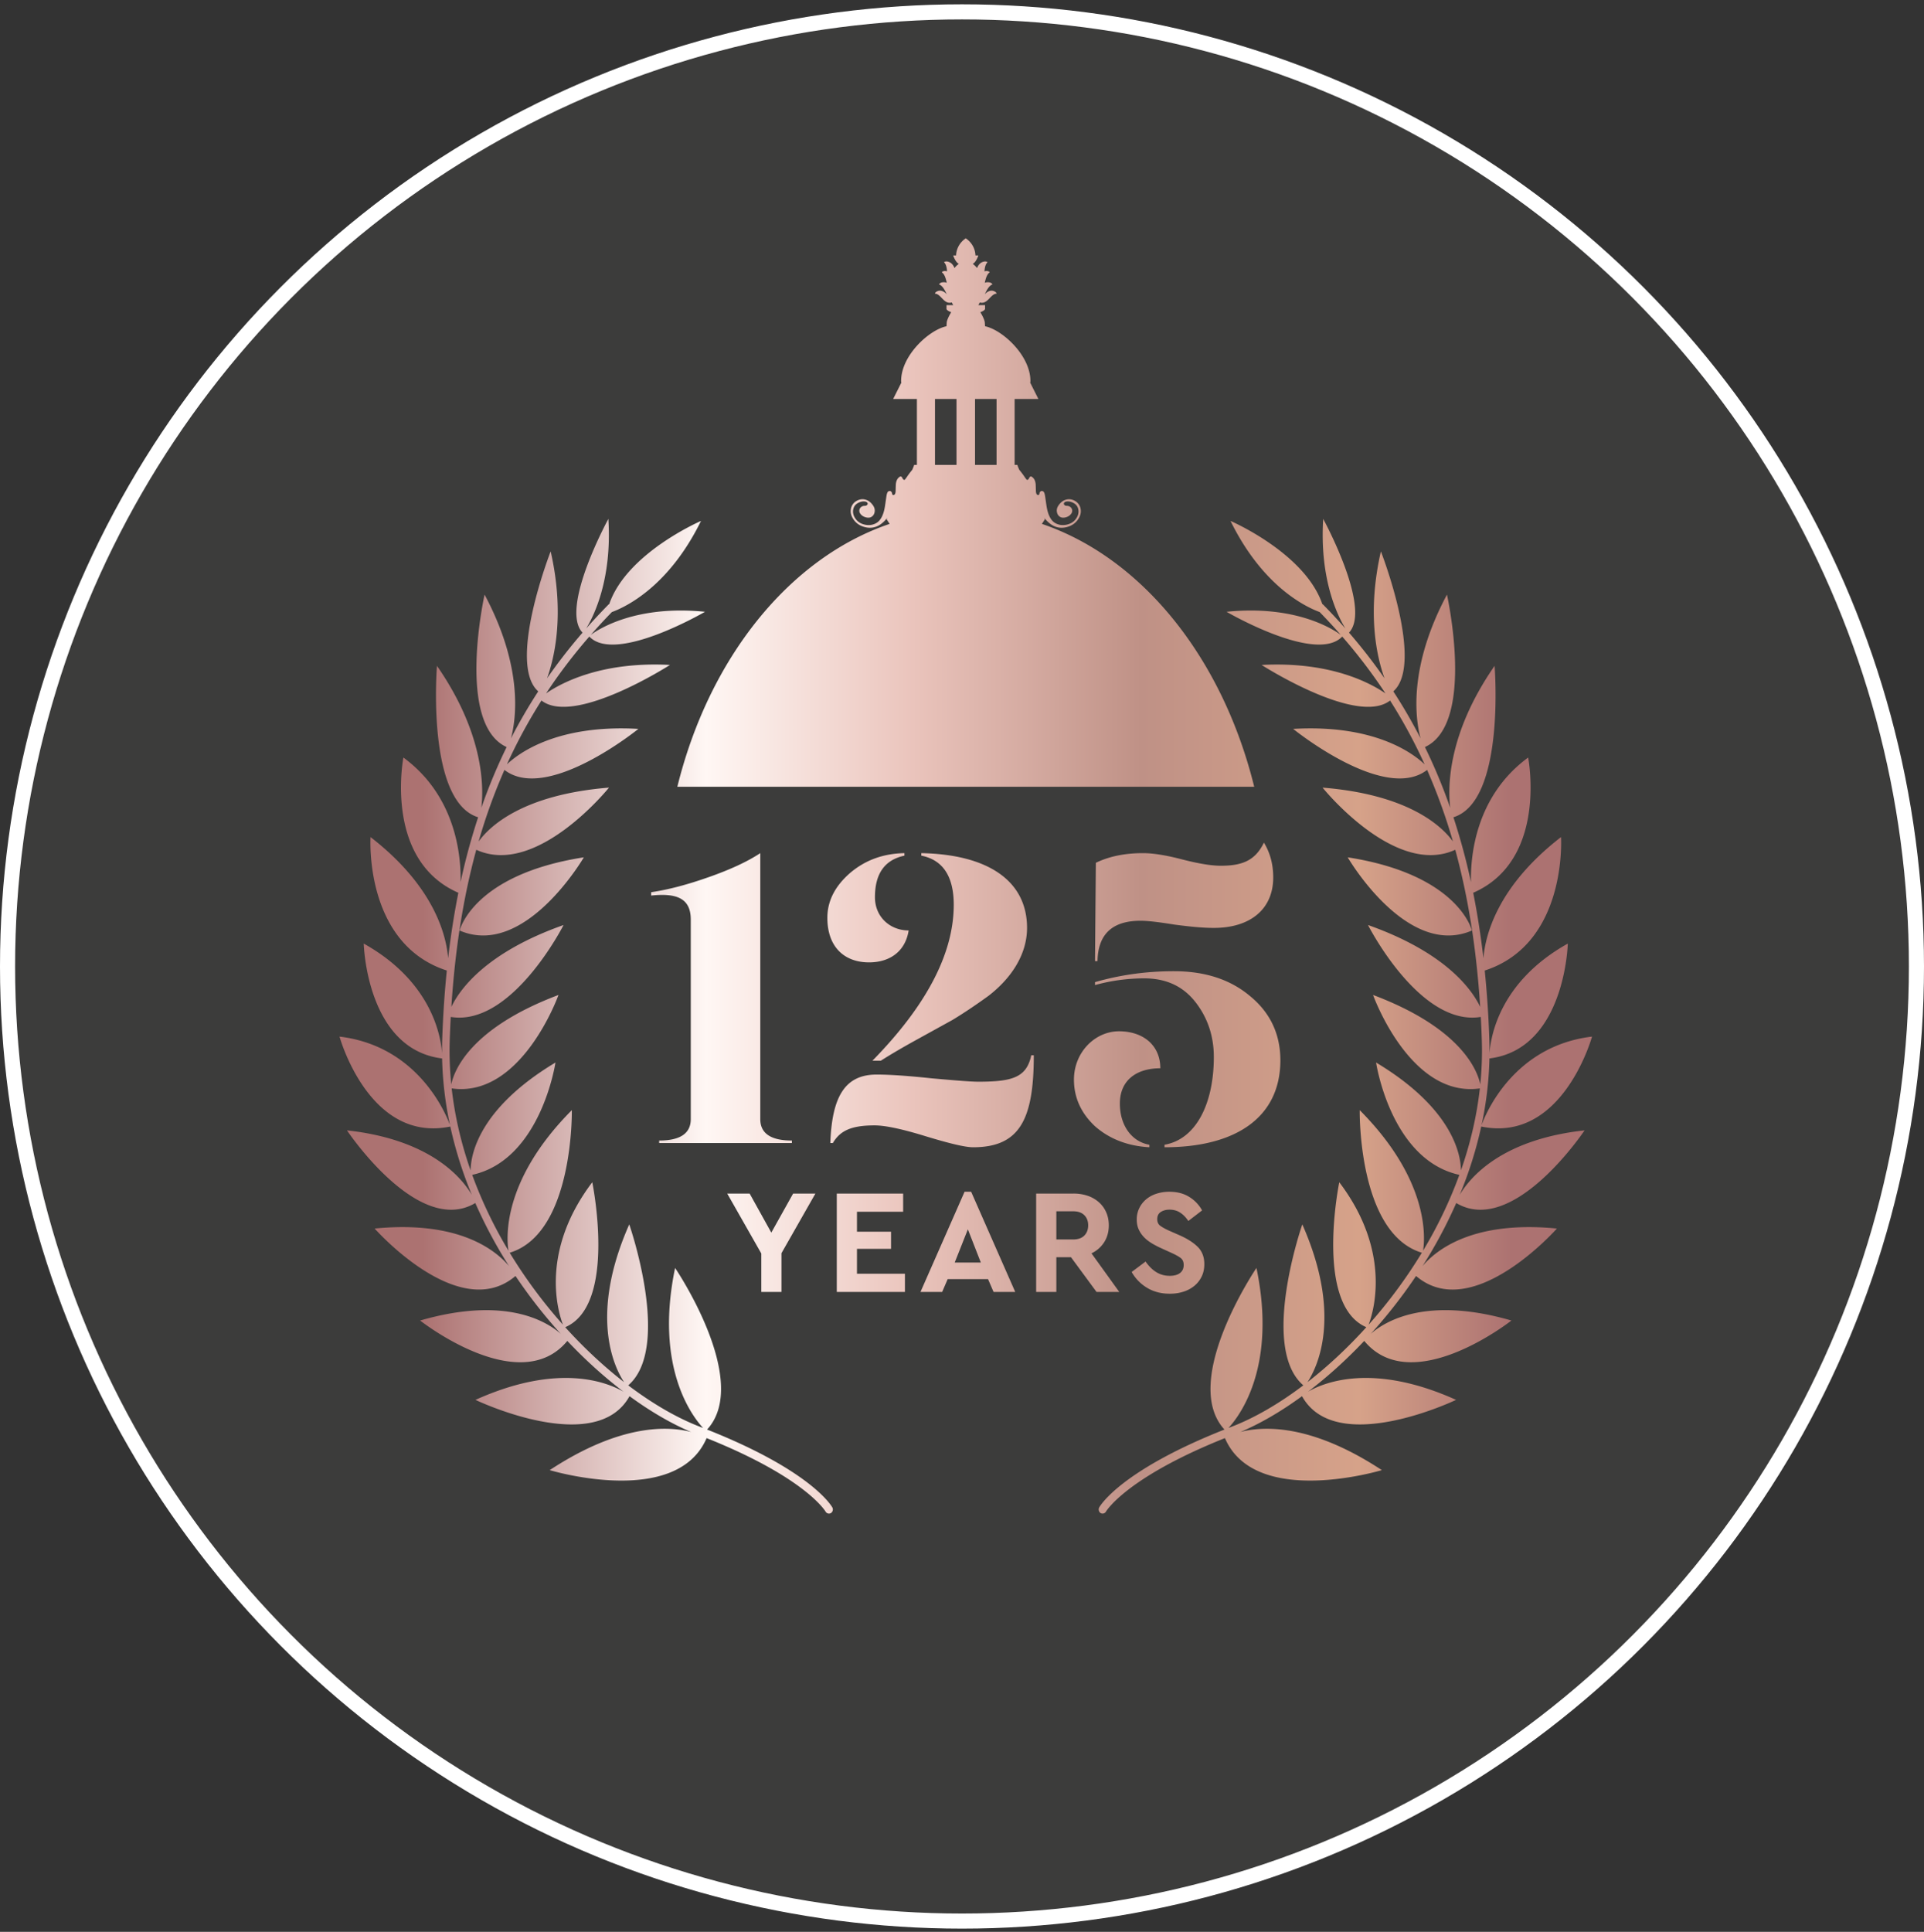
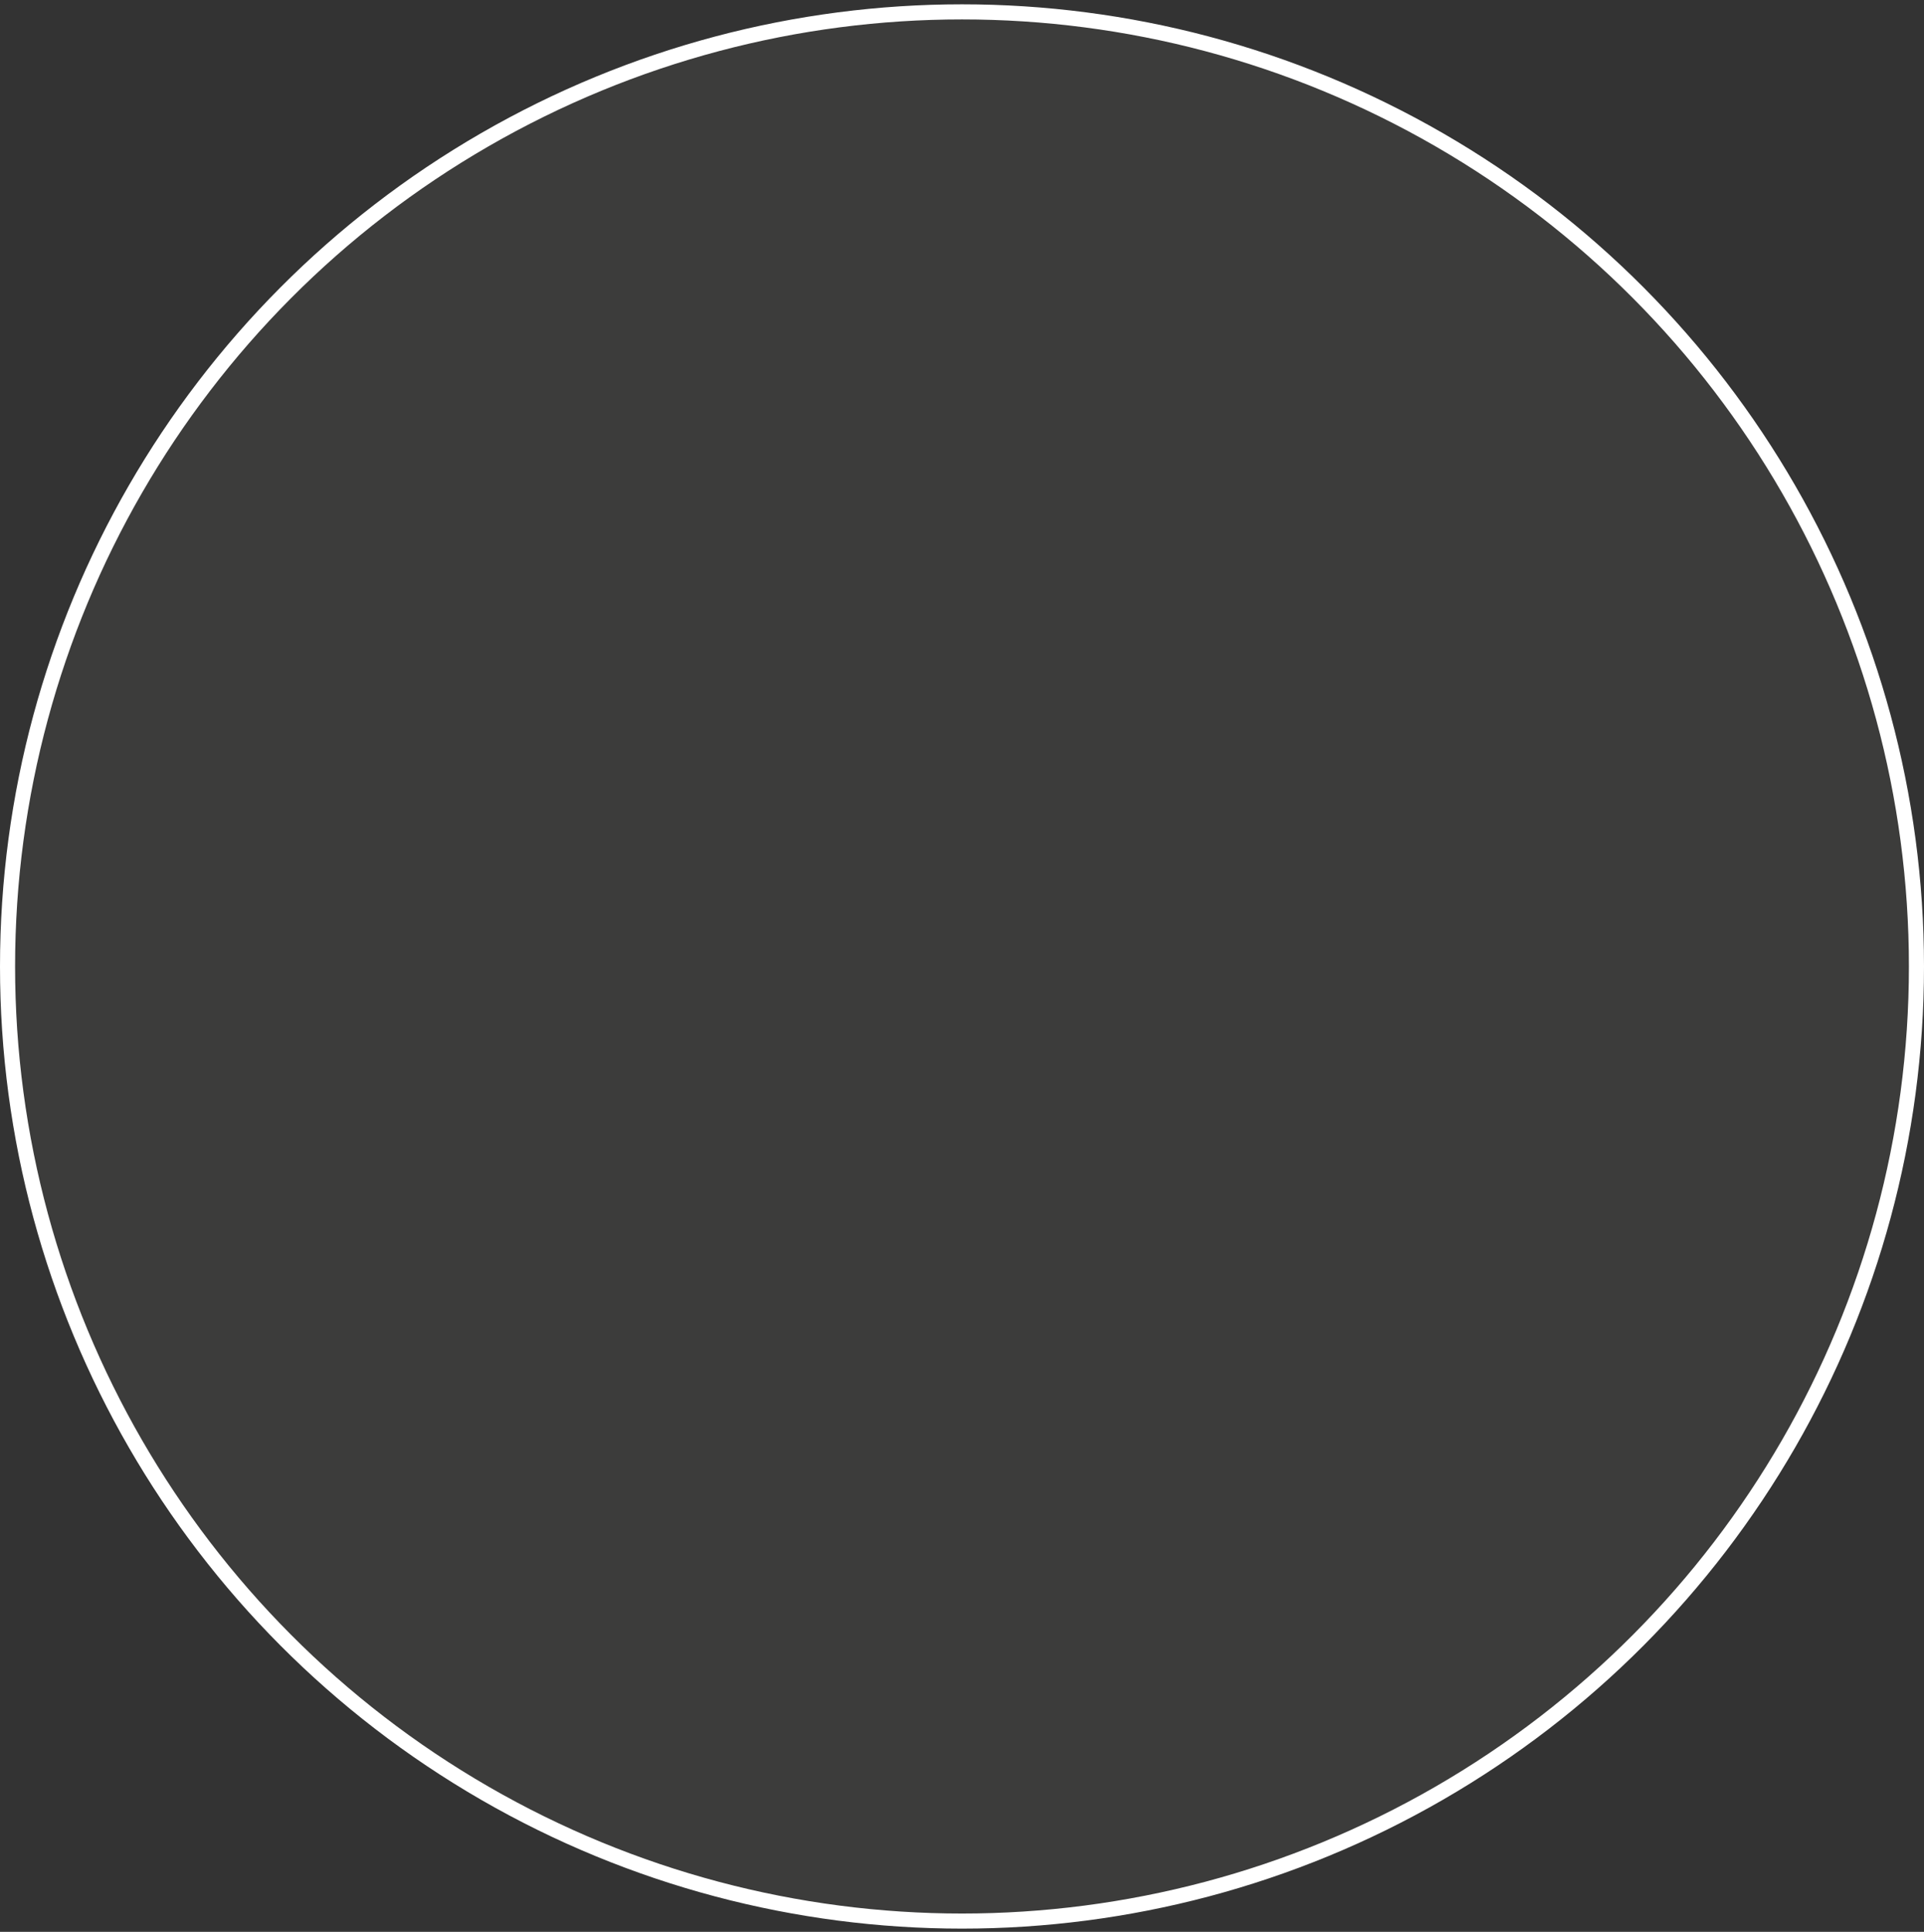
<svg xmlns="http://www.w3.org/2000/svg" xmlns:xlink="http://www.w3.org/1999/xlink" width="255" height="256" viewBox="0 0 255 256">
  <rect x="0" y="0" width="255" height="256" fill="#333333" stroke="none" />
  <defs>
    <circle id="a" cx="126.5" cy="127.073" r="126.5" />
    <linearGradient id="b" x1="6.927%" x2="93.298%" y1="54.193%" y2="54.193%">
      <stop offset="0%" stop-color="#AC7271" />
      <stop offset="26%" stop-color="#FFF7F4" />
      <stop offset="45%" stop-color="#EAC4BC" />
      <stop offset="66%" stop-color="#BF9186" />
      <stop offset="86%" stop-color="#D6A289" />
      <stop offset="100%" stop-color="#AC7271" />
    </linearGradient>
  </defs>
  <g fill="none" fill-rule="evenodd" transform="translate(1 1)">
    <mask id="c" fill="#fff">
      <use xlink:href="#a" />
    </mask>
    <use fill="#3C3C3B" stroke="#FFF" stroke-width="2" xlink:href="#a" />
-     <path fill="url(#b)" d="M127.007 30.573v.005a.025.025 0 0 0-.007.004l-.008-.004v-.005l-.004.002s-.001-.002-.003-.002v.019a2.85 2.85 0 0 0-1.272 2.26h-.38s.287.891.74 1.108c.003.001.004.004.007.004-.21.145-.405.334-.576.559-.162-.43-.425-.698-.745-.813-.227-.082-.431-.105-.647.032.292.284.37.732.409 1.214-.025-.006-.05-.016-.076-.02-.236-.044-.442-.034-.632.136.397.278.538.83.667 1.4a1.087 1.087 0 0 0-.444-.073c-.24.014-.438.07-.584.28.486.19.758.759 1.037 1.323a1.738 1.738 0 0 0-.21-.205c-.368-.289-.722-.338-1.023-.213-.163.068-.29.155-.352.327.617.007 1.004.866 1.57 1.123.26.118.475.105.671.045.059.124.124.24.193.352h-.893v.516s.028.213.625.424c0 0-.597.956-.597 1.423 0 0-.028.433-.028.46v-.02c-2.297.477-6.014 3.864-6.014 7.252 0 .078.011.153.028.227l-1.084 2.156h3.148v8.738h-.37c-.011.098-.104.331-.248.652-.245.294-.477.6-.693.922-.18.252-.275.382-.289.39-.09.05-.18.006-.274-.132a.483.483 0 0 1-.05-.092.52.52 0 0 0-.037-.073c-.089-.13-.178-.17-.268-.12-.33.183-.516.525-.563 1.026-.012.302-.02.605-.028.913-.014.255-.075.411-.178.468-.109.062-.19.055-.241-.021a.42.42 0 0 1-.055-.162.404.404 0 0 0-.046-.15c-.118-.171-.266-.209-.445-.109-.11.062-.193.26-.247.595l-.19 1.301c-.18 1.202-.57 1.97-1.168 2.304-.459.257-.963.326-1.512.205-.548-.12-.963-.386-1.245-.798-.27-.391-.37-.783-.302-1.176.067-.393.272-.687.615-.878.261-.146.516-.221.766-.223.251-.002.415.056.496.172.098.144.045.273-.161.388a1.025 1.025 0 0 1-.22.024.762.762 0 0 0-.322.08.65.65 0 0 0-.34.426.638.638 0 0 0 .112.528c.155.226.385.384.69.475.304.091.56.079.766-.037.24-.134.387-.35.442-.653.055-.3-.015-.592-.208-.872-.278-.405-.612-.661-1.006-.77-.391-.106-.78-.054-1.165.16a1.478 1.478 0 0 0-.762 1.06c-.088.473.028.941.348 1.408.353.515.858.853 1.517 1.016.658.164 1.271.086 1.842-.233.397-.222.775-.57 1.136-1.03l-.115.21.404.623c-13.305 4.525-23.929 17.777-28.137 34.833h76.456C161.02 86.2 150.395 72.949 137.09 68.424l.403-.622s-.042-.079-.116-.212c.362.461.741.81 1.137 1.03.57.32 1.184.398 1.843.234.658-.163 1.163-.501 1.516-1.016.32-.467.436-.935.347-1.408a1.478 1.478 0 0 0-.76-1.06c-.386-.214-.775-.266-1.166-.16-.393.109-.728.365-1.006.77-.193.28-.262.572-.207.872.055.302.202.519.442.653.206.116.46.128.765.037.305-.09.535-.25.69-.475a.643.643 0 0 0 .113-.528.648.648 0 0 0-.341-.425.756.756 0 0 0-.323-.081 1.034 1.034 0 0 1-.22-.024c-.205-.115-.258-.244-.159-.388.08-.116.244-.174.494-.172.25.002.506.077.768.223.341.191.547.485.614.878.067.393-.033.785-.3 1.176-.284.412-.7.677-1.247.798-.548.12-1.052.052-1.513-.205-.597-.334-.985-1.102-1.167-2.304l-.19-1.3c-.055-.336-.136-.534-.246-.596-.18-.1-.327-.062-.445.108a.415.415 0 0 0-.047.151.407.407 0 0 1-.054.162c-.052.076-.132.083-.242.021-.103-.057-.163-.213-.177-.468a50.56 50.56 0 0 0-.03-.913c-.045-.5-.232-.843-.561-1.026-.09-.05-.18-.01-.27.12a.474.474 0 0 0-.035.073.53.53 0 0 1-.05.092c-.094.138-.186.182-.275.132a5.224 5.224 0 0 1-.29-.39 11.272 11.272 0 0 0-.692-.922c-.145-.32-.236-.554-.249-.652h-.369V51.87h3.149l-1.084-2.156a.982.982 0 0 0 .028-.227c0-3.388-3.716-6.775-6.013-7.253v.021c0-.027-.03-.46-.03-.46 0-.467-.595-1.423-.595-1.423.595-.211.625-.424.625-.424v-.515h-.893c.069-.112.133-.23.193-.353a.89.89 0 0 0 .669-.045c.566-.257.954-1.116 1.572-1.123-.064-.172-.19-.26-.352-.327-.3-.125-.655-.076-1.023.213a1.684 1.684 0 0 0-.21.205c.279-.564.551-1.132 1.036-1.323-.145-.21-.342-.266-.583-.28a1.098 1.098 0 0 0-.446.073c.13-.57.272-1.122.668-1.4-.19-.17-.396-.18-.633-.136-.025.004-.05.014-.076.02.04-.482.119-.93.41-1.214-.216-.137-.42-.114-.647-.032-.32.115-.583.383-.745.813a2.535 2.535 0 0 0-.575-.559c.002 0 .003-.003.006-.004.453-.217.74-1.108.74-1.108h-.38a2.85 2.85 0 0 0-1.272-2.26v-.019l-.003.002a.017.017 0 0 1-.004-.002zm1.221 21.296h2.852v8.738h-2.852V51.87zm-5.31 0h2.854v8.738h-2.853V51.87zm54.394 30.416a79.588 79.588 0 0 0-2.9-3.116.507.507 0 0 0-.156-.118c-2.329-6.788-12.167-11.017-12.167-11.017 4.233 8.624 9.872 11.357 11.815 12.074.965.99 1.895 1.995 2.79 3.017-1.105-.812-6.06-3.975-15.131-3.053 0 0 11.875 6.936 15.33 3.282a71.079 71.079 0 0 1 5.731 7.532c-1.983-1.37-7.305-4.26-16.415-3.769 0 0 12.668 8.13 17.026 4.712a68.36 68.36 0 0 1 4.58 8.46c-1.556-1.481-6.671-5.322-17.422-4.7 0 0 12.102 9.833 17.751 5.435a75.249 75.249 0 0 1 3.423 9.485c-1.402-1.941-5.75-6.206-17.278-7.138 0 0 9.578 11.919 17.587 8.237 1.728 6.318 2.812 13.213 3.303 20.819-1.088-2.28-4.536-7.196-14.87-10.848 0 0 6.843 13.5 14.95 12.18.054.974.097 1.957.132 2.954.07 2.022-.001 4.02-.199 5.992-.345-1.71-2.37-7.404-14.213-11.858 0 0 4.898 13.7 14.157 12.385-.418 3.742-1.288 7.379-2.506 10.86-.018-1.949-.96-8.116-11.249-14.29 0 0 1.914 12.88 11.037 14.884a58.373 58.373 0 0 1-4.809 10.048c.259-1.592.904-9.274-8.398-18.623 0 0-.276 16.329 8.235 18.895a65.065 65.065 0 0 1-7.055 9.535c.69-1.82 3.04-9.73-3.887-18.875 0 0-3.343 16.251 3.585 19.21-2.504 2.773-5.15 5.222-7.798 7.28 1.253-1.898 4.691-8.748-.687-20.907 0 0-5.69 16.325.134 21.33-3.254 2.463-6.502 4.33-9.487 5.48l-.435.17c1.447-1.557 6.452-8.062 3.71-21.205 0 0-10.153 14.971-4.242 21.413-13.812 5.47-16.486 10.13-16.598 10.32a.57.57 0 0 0 .182.745.52.52 0 0 0 .698-.164c.022-.057 2.67-4.526 15.782-9.767 4.012 9.337 20.798 4.243 20.798 4.243-9.4-6.182-15.739-5.847-18.76-5.05 2.604-1.093 5.38-2.7 8.18-4.748 4.494 8.13 20.417.489 20.417.489-10.997-4.961-17.47-2.334-19.629-1.078 2.52-1.914 5.042-4.178 7.457-6.736 6.345 7.675 19.509-2.701 19.509-2.701-11.21-3.243-16.695.05-18.653 1.774a66.832 66.832 0 0 0 6.012-7.678c7.478 6.397 18.665-6.286 18.665-6.286-11.12-1.097-16.014 2.846-17.811 4.98a61.738 61.738 0 0 0 4.473-8.36c7.59 4.514 17.005-9.628 17.005-9.628-11.095 1.213-15.244 6.32-16.546 8.548a53.338 53.338 0 0 0 2.854-9.058C206.107 150.525 210 136.366 210 136.366c-10.456 1.242-14.131 10.323-14.64 11.73a47.276 47.276 0 0 0 1.046-8.836c10.043-1.223 10.384-15.219 10.384-15.219-9.072 5.066-10.234 12.372-10.375 14.57a45.93 45.93 0 0 0-.024-1.881 138.11 138.11 0 0 0-.608-9.121c11-3.551 10.107-17.68 10.107-17.68-8.489 6.557-10.049 13.085-10.282 16.063-.347-3.008-.798-5.9-1.356-8.686 9.937-4.326 7.284-17.92 7.284-17.92-7.051 5.172-7.654 13.217-7.577 16.516a84.678 84.678 0 0 0-2.328-8.602c6.927-2.125 5.456-20.064 5.456-20.064-6.223 8.98-6.215 16.035-5.877 18.823a72.874 72.874 0 0 0-3.355-8.062c6.748-3.094 2.92-20.2 2.92-20.2-5.114 9.592-4.205 16.39-3.5 19.042a69.167 69.167 0 0 0-3.61-6.221c4.165-3.666-1.647-18.55-1.647-18.55-1.869 8.213-.54 13.993.478 16.815a72.523 72.523 0 0 0-4.705-6.05c3.059-3.215-3.419-15.072-3.419-15.072-.499 8.038 1.938 12.894 2.94 14.524zm-101.103.55a72.72 72.72 0 0 0-4.705 6.05c1.02-2.822 2.348-8.603.479-16.816 0 0-5.811 14.883-1.646 18.549a69.044 69.044 0 0 0-3.615 6.229c.705-2.649 1.622-9.45-3.498-19.05 0 0-3.829 17.108 2.921 20.201a72.92 72.92 0 0 0-3.354 8.06c.338-2.79.345-9.844-5.877-18.822 0 0-1.47 17.937 5.456 20.064a84.524 84.524 0 0 0-2.326 8.59c.075-3.304-.536-11.337-7.579-16.504 0 0-2.652 13.592 7.284 17.92a105.8 105.8 0 0 0-1.357 8.69c-.232-2.975-1.788-9.506-10.28-16.065 0 0-.894 14.127 10.106 17.679-.298 2.93-.5 5.965-.608 9.12-.022.625-.03 1.25-.025 1.87-.144-2.212-1.318-9.501-10.376-14.559 0 0 .345 13.996 10.385 15.22a47.251 47.251 0 0 0 1.046 8.831c-.515-1.419-4.195-10.485-14.64-11.726 0 0 3.894 14.16 14.68 11.917a53.425 53.425 0 0 0 2.856 9.06c-1.3-2.227-5.447-7.337-16.547-8.551 0 0 9.416 14.145 17.006 9.627a61.58 61.58 0 0 0 4.47 8.356c-1.8-2.135-6.694-6.072-17.81-4.975 0 0 11.188 12.68 18.667 6.287a66.747 66.747 0 0 0 6.005 7.67c-1.965-1.726-7.452-5.005-18.646-1.766 0 0 13.163 10.377 19.51 2.701 2.416 2.56 4.94 4.824 7.46 6.74-2.15-1.256-8.625-3.893-19.634 1.073 0 0 15.925 7.643 20.417-.49 2.798 2.047 5.577 3.656 8.18 4.75-3.021-.798-9.36-1.132-18.76 5.05 0 0 16.787 5.093 20.798-4.244 13.114 5.24 15.76 9.71 15.782 9.767a.52.52 0 0 0 .699.164.573.573 0 0 0 .183-.744c-.115-.191-2.788-4.852-16.6-10.32 5.91-6.443-4.241-21.414-4.241-21.414-2.743 13.148 2.267 19.652 3.711 21.206l-.437-.17c-2.986-1.15-6.231-3.017-9.487-5.48 5.823-5.005.137-21.33.137-21.33-5.381 12.161-1.941 19.01-.688 20.907-2.65-2.059-5.295-4.508-7.8-7.28 6.926-2.96 3.586-19.211 3.586-19.211-6.929 9.146-4.576 17.056-3.887 18.875a65.091 65.091 0 0 1-7.056-9.535c8.514-2.564 8.235-18.895 8.235-18.895-9.306 9.353-8.655 17.04-8.398 18.625a58.463 58.463 0 0 1-4.809-10.05c9.123-2.001 11.038-14.885 11.038-14.885-10.302 6.183-11.232 12.358-11.247 14.3-1.22-3.485-2.09-7.123-2.509-10.869 9.258 1.316 14.159-12.385 14.159-12.385-11.85 4.457-13.871 10.154-14.214 11.862a44.659 44.659 0 0 1-.2-5.996c.035-.997.078-1.98.132-2.953 8.106 1.32 14.953-12.18 14.953-12.18-10.341 3.652-13.787 8.572-14.873 10.85.491-7.608 1.575-14.502 3.303-20.822 8.011 3.682 17.587-8.237 17.587-8.237-11.53.933-15.877 5.2-17.278 7.14a75.1 75.1 0 0 1 3.424-9.487c5.648 4.398 17.751-5.434 17.751-5.434-10.75-.622-15.867 3.219-17.423 4.7a68.59 68.59 0 0 1 4.58-8.461c4.358 3.416 17.028-4.713 17.028-4.713-9.113-.49-14.435 2.4-16.418 3.77a71.026 71.026 0 0 1 5.732-7.533c3.454 3.655 15.332-3.282 15.332-3.282-9.084-.922-14.04 2.25-15.136 3.058a77.488 77.488 0 0 1 2.79-3.02c1.939-.714 7.582-3.445 11.815-12.075 0 0-9.834 4.229-12.162 11.016a.487.487 0 0 0-.156.12 79.153 79.153 0 0 0-2.903 3.118c1.001-1.627 3.444-6.484 2.942-14.526 0 0-6.479 11.858-3.42 15.073zm84.615 30.89c-1.284 0-2.96-.28-5.137-.837-2.121-.555-3.854-.834-5.192-.834-2.458 0-4.524.444-6.254 1.28l-.112 13.029h.334c.058-3.565 1.956-5.346 5.698-5.346.948 0 2.4.168 4.466.503 2.065.277 3.797.444 5.249.444 4.856 0 7.872-2.504 7.872-6.682 0-1.725-.39-3.228-1.23-4.62-1.116 2.283-2.734 3.062-5.694 3.062zm-39.717-1.338c2.847.558 4.3 2.729 4.3 6.515 0 6.404-3.573 13.309-10.777 20.658h1.116c.95-.611 2.346-1.448 4.244-2.507l5.25-2.895c1.563-.945 3.125-2.004 4.746-3.174 3.182-2.45 5.135-5.623 5.135-9.02 0-6.292-5.247-9.743-14.014-9.91v.333zm-9.491 2.34c-1.954 1.724-2.96 3.674-2.96 5.9 0 3.843 2.233 5.903 5.529 5.903 2.68 0 4.8-1.392 5.246-4.232-2.455 0-4.467-1.782-4.467-4.398 0-3.119 1.285-4.955 3.91-5.513v-.333c-2.849.055-5.248.945-7.258 2.673zm-18.663.5c-2.846 1.002-5.36 1.67-7.649 2.004v.447c3.574-.39 5.248.501 5.248 3.174V147.3c0 1.892-1.396 2.84-4.186 2.84v.333h17.587v-.333c-2.79 0-4.188-.948-4.188-2.84v-35.246c-1.674 1.113-3.964 2.171-6.812 3.174zm101.129 7.083s-1.738-7.415-16.464-9.7c0 0 7.816 13.438 16.464 9.7zm-134.164 0c8.649 3.739 16.462-9.7 16.462-9.7-14.722 2.285-16.462 9.7-16.462 9.7zm84.211 6.838v.388a24.596 24.596 0 0 1 6.534-.888c2.903 0 5.135 1.056 6.755 3.116 1.62 2.061 2.458 4.512 2.458 7.296 0 6.179-2.345 10.912-6.533 11.635v.336c9.436 0 15.353-3.954 15.353-11.527 0-3.453-1.339-6.29-3.964-8.462-2.624-2.229-5.974-3.342-10.161-3.342-3.685 0-7.147.501-10.442 1.448zm-2.79 12.917c0 2.394.947 4.454 2.79 6.182 1.899 1.669 4.3 2.617 7.202 2.784v-.336c-2.288-.39-3.907-2.505-3.907-5.456 0-3.117 2.234-4.676 5.36-4.676 0-3.063-2.29-4.902-5.472-4.902-3.183 0-5.973 2.784-5.973 6.404zm-5.659-3.23c-.614 2.952-2.512 3.51-7.035 3.51-.948 0-3.014-.169-6.143-.447-3.125-.334-5.583-.501-7.313-.501-4.187 0-5.92 2.897-6.142 9.076h.334c.951-1.614 2.4-2.34 5.529-2.34 1.453 0 3.741.501 6.813 1.45 3.125.947 5.192 1.448 6.252 1.448 6.198 0 8.041-3.731 8.041-12.196h-.336zm16.596 18.35a4.01 4.01 0 0 0-1.365.738 3.582 3.582 0 0 0-.912 1.167 3.4 3.4 0 0 0-.337 1.531c0 .46.079.876.237 1.245.159.368.376.704.655 1.007.276.304.61.576 1 .82s.816.471 1.277.681l1.388.632c.528.237.937.46 1.228.671.29.211.435.528.435.948 0 .464-.163.818-.485 1.068-.324.251-.775.375-1.358.375-.394 0-.752-.053-1.069-.158a3.354 3.354 0 0 1-.862-.424 4.334 4.334 0 0 1-.703-.604 6.018 6.018 0 0 1-.575-.708l-1.842 1.382a5.666 5.666 0 0 0 2.032 2.093c.863.526 1.872.79 3.02.79.647 0 1.248-.089 1.802-.267a4.324 4.324 0 0 0 1.446-.771c.41-.336.734-.746.972-1.235.238-.486.355-1.033.355-1.638 0-.936-.28-1.69-.84-2.262-.563-.573-1.358-1.089-2.387-1.551l-1.486-.651c-.489-.226-.867-.437-1.13-.633-.265-.197-.396-.487-.396-.869 0-.435.157-.755.475-.958.317-.204.7-.306 1.148-.306.543 0 1.015.13 1.417.396.403.261.764.631 1.08 1.104l1.822-1.401a4.763 4.763 0 0 0-1.674-1.769c-.732-.468-1.62-.702-2.663-.702a5.45 5.45 0 0 0-1.705.259zm-25.434-.26l-5.844 13.277h2.872l.732-1.697h5.35l.732 1.697h2.872l-5.843-13.276h-.87zm.436 4.98l1.721 4.405h-3.466l1.745-4.405zm9.051-4.74v13.037h2.675V165.6h1.942l3.386 4.602h3.012l-3.684-5.116a4.004 4.004 0 0 0 1.683-1.473c.408-.64.614-1.386.614-2.241 0-.633-.115-1.21-.347-1.727a3.818 3.818 0 0 0-.97-1.334 4.34 4.34 0 0 0-1.486-.852 5.811 5.811 0 0 0-1.892-.294h-4.933zm2.675 2.35h2.24c.633 0 1.12.17 1.465.513.342.341.514.79.514 1.344 0 .565-.172 1.02-.514 1.363-.345.343-.832.513-1.466.513h-2.239v-3.733zm-29.1-2.35v13.037h9.033v-2.41h-6.358v-3.3h4.516v-2.27h-4.516v-2.648h6.121v-2.409h-8.797zm-5.785 0l-2.892 5.175-2.872-5.175h-2.971l4.515 7.94v5.097h2.675v-5.136l4.497-7.9h-2.952z" mask="url(#c)" />
  </g>
</svg>